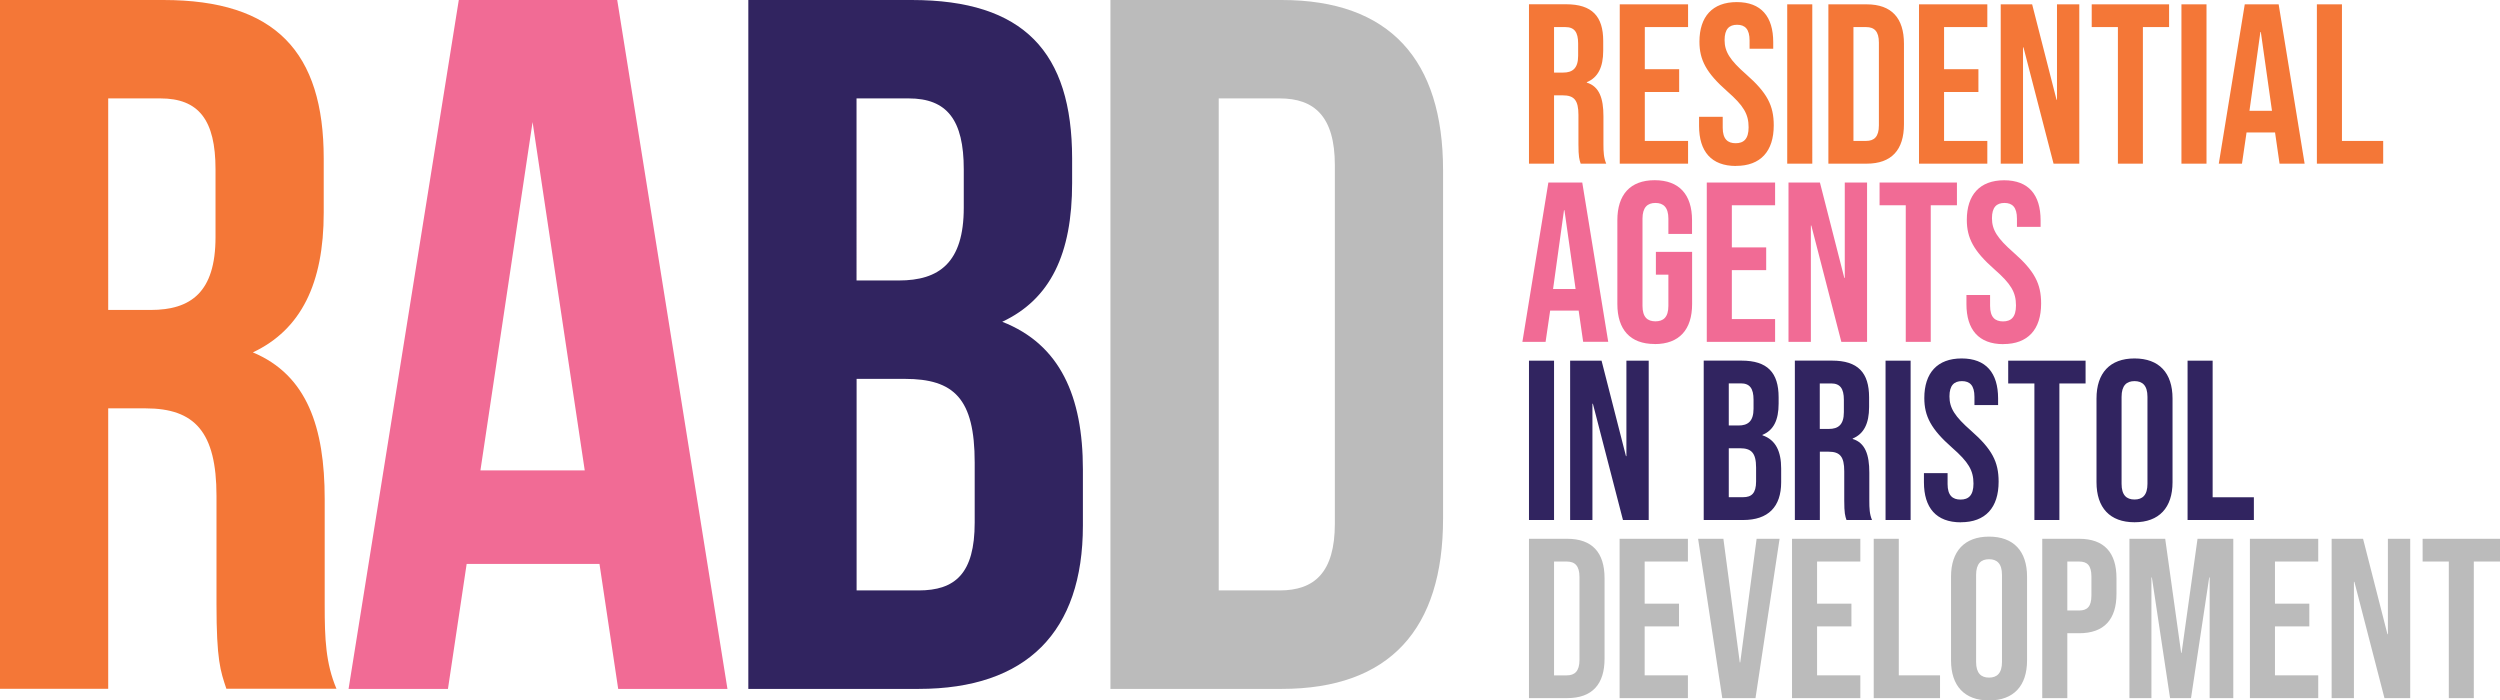
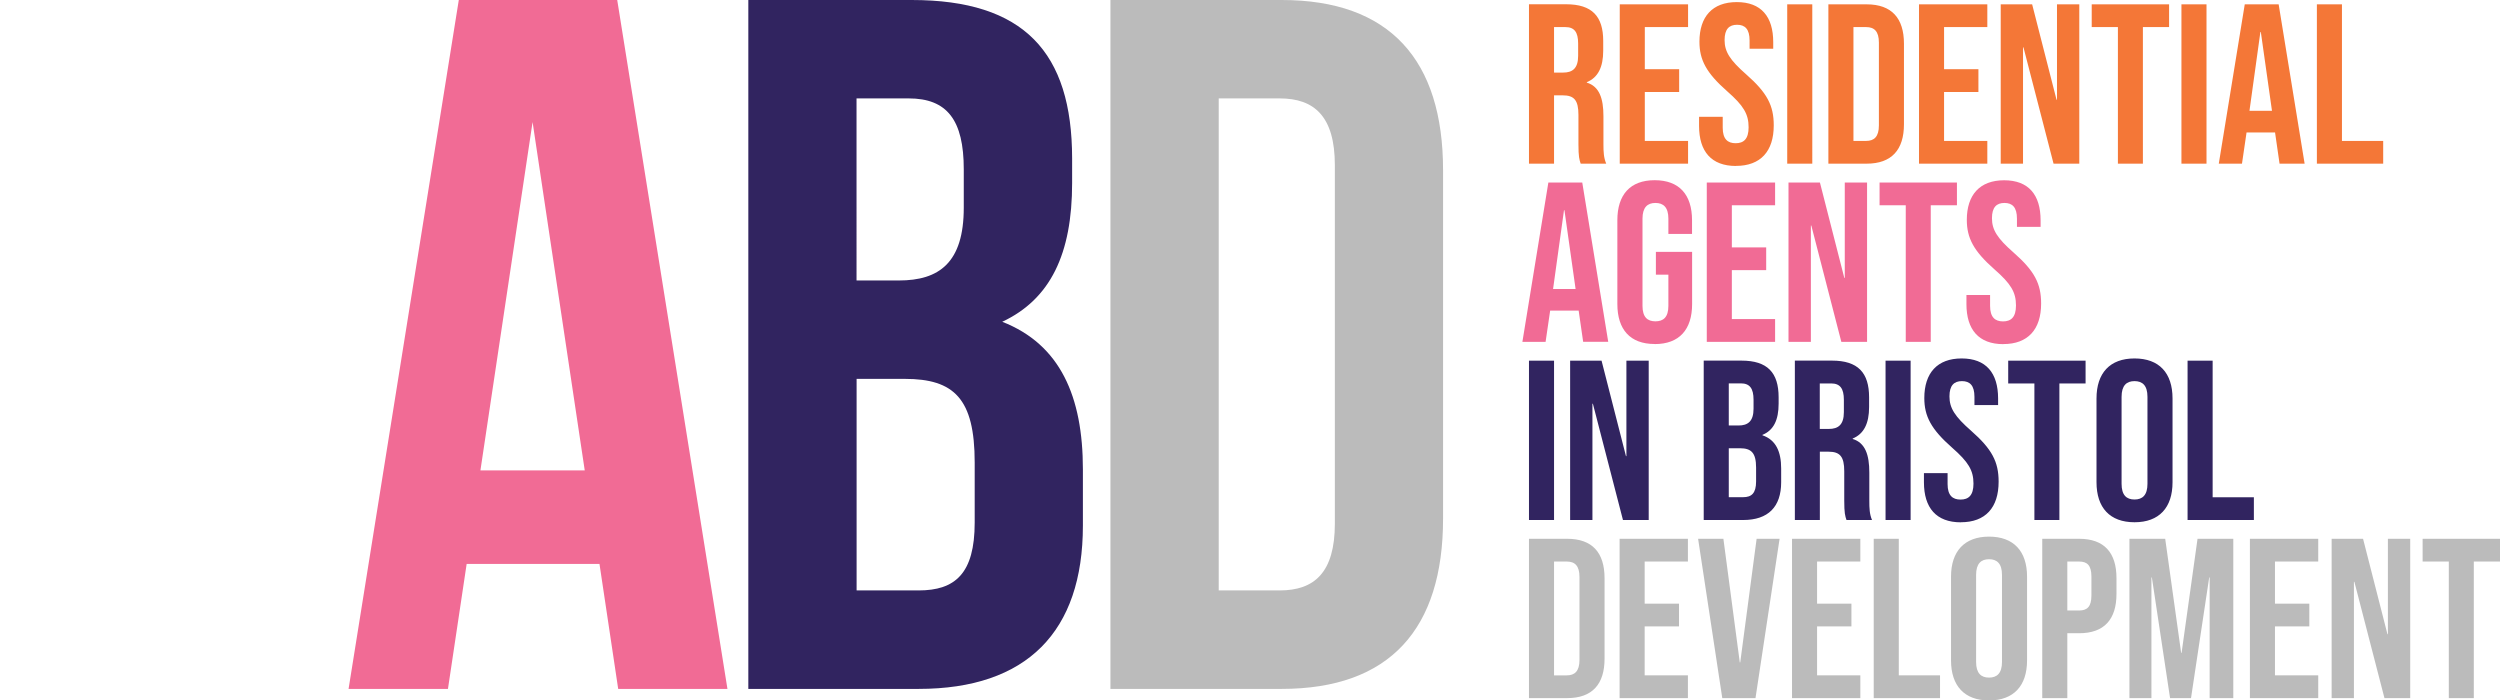
<svg xmlns="http://www.w3.org/2000/svg" id="Layer_1" viewBox="0 0 334.08 93.6">
  <defs>
    <style>.cls-1{fill:#f16b95;}.cls-2{fill:#312460;}.cls-3{fill:#bbb;}.cls-4{fill:#f47737;}</style>
  </defs>
  <path class="cls-2" d="M292.34,69.49h8.85v-3.04h-5.51v-18.25h-3.35v21.29ZM285.24,66.75c-1.07,0-1.73-.58-1.73-2.1v-11.62c0-1.52.67-2.1,1.73-2.1s1.73.58,1.73,2.1v11.62c0,1.52-.67,2.1-1.73,2.1M285.24,69.79c3.29,0,5.08-1.95,5.08-5.35v-11.19c0-3.41-1.79-5.35-5.08-5.35s-5.08,1.95-5.08,5.35v11.19c0,3.41,1.79,5.35,5.08,5.35M271.85,69.49h3.35v-18.25h3.5v-3.04h-10.34v3.04h3.5v18.25ZM262.03,69.79c3.29,0,5.05-1.95,5.05-5.42,0-2.65-.88-4.35-3.68-6.81-2.19-1.92-2.89-3.04-2.89-4.59,0-1.46.61-2.04,1.67-2.04s1.67.58,1.67,2.1v1.1h3.16v-.88c0-3.41-1.61-5.35-4.87-5.35s-4.99,1.95-4.99,5.29c0,2.43.91,4.17,3.71,6.63,2.19,1.92,2.86,3.04,2.86,4.81,0,1.58-.67,2.13-1.73,2.13s-1.73-.55-1.73-2.07v-1.46h-3.16v1.22c0,3.41,1.64,5.35,4.93,5.35M251.97,69.49h3.35v-21.29h-3.35v21.29ZM243.18,57.32v-6.08h1.52c1.19,0,1.7.67,1.7,2.19v1.64c0,1.7-.76,2.25-2.01,2.25h-1.22ZM239.84,69.49h3.35v-9.13h1.16c1.52,0,2.1.64,2.1,2.62v3.89c0,1.73.12,2.07.3,2.62h3.41c-.33-.79-.36-1.55-.36-2.59v-3.74c0-2.4-.55-3.99-2.22-4.5v-.06c1.49-.61,2.19-2.01,2.19-4.2v-1.31c0-3.29-1.49-4.9-4.96-4.9h-4.96v21.29ZM231.02,66.44v-6.54h1.49c1.52,0,2.16.61,2.16,2.59v1.85c0,1.58-.61,2.1-1.73,2.1h-1.92ZM231.02,56.86v-5.63h1.61c1.19,0,1.7.67,1.7,2.19v1.19c0,1.7-.76,2.25-2.01,2.25h-1.31ZM227.68,69.49h5.26c3.35,0,5.08-1.76,5.08-5.05v-1.83c0-2.25-.7-3.83-2.5-4.44v-.06c1.49-.61,2.16-1.98,2.16-4.17v-.85c0-3.29-1.49-4.9-4.96-4.9h-5.05v21.29ZM209.82,69.49h2.98v-15.54h.06l4.02,15.54h3.44v-21.29h-2.98v12.75h-.06l-3.26-12.75h-4.2v21.29ZM204.32,69.49h3.35v-21.29h-3.35v21.29Z" />
-   <path class="cls-4" d="M21.43,13.15c5.13,0,7.37,2.89,7.37,9.47v9.07c0,7.36-3.29,9.73-8.68,9.73h-5.66V13.15h6.97ZM44.97,92.06c-1.45-3.42-1.58-6.71-1.58-11.18v-14.2c0-9.6-2.37-16.57-9.6-19.59,6.44-3.03,9.47-9.21,9.47-18.67v-7.23C43.26,6.97,36.82,0,21.83,0H0v92.05h14.46v-37.48h5c6.57,0,9.47,3.16,9.47,11.7v14.46c0,7.5.53,8.94,1.32,11.31h14.73Z" />
  <path class="cls-3" d="M327.23,93.29h3.35v-18.25h3.5v-3.04h-10.34v3.04h3.5v18.25ZM311.58,93.29h2.98v-15.54h.06l4.02,15.54h3.44v-21.29h-2.98v12.75h-.06l-3.26-12.75h-4.2v21.29ZM300.66,93.29h9.13v-3.04h-5.78v-6.54h4.59v-3.04h-4.59v-5.63h5.78v-3.04h-9.13v21.29ZM284.58,93.29h2.92v-16.12h.06l2.43,16.12h2.8l2.43-16.12h.06v16.12h3.16v-21.29h-4.78l-2.13,15.24h-.06l-2.13-15.24h-4.78v21.29ZM276.26,81.58v-6.54h1.58c1.06,0,1.64.49,1.64,2.01v2.52c0,1.52-.58,2.01-1.64,2.01h-1.58ZM272.91,93.29h3.35v-8.67h1.58c3.35,0,4.99-1.85,4.99-5.26v-2.1c0-3.41-1.64-5.26-4.99-5.26h-4.93v21.29ZM265.8,90.55c-1.06,0-1.73-.58-1.73-2.1v-11.62c0-1.52.67-2.1,1.73-2.1s1.73.58,1.73,2.1v11.62c0,1.52-.67,2.1-1.73,2.1M265.8,93.6c3.29,0,5.08-1.95,5.08-5.35v-11.19c0-3.41-1.8-5.35-5.08-5.35s-5.08,1.95-5.08,5.35v11.19c0,3.41,1.8,5.35,5.08,5.35M250.4,93.29h8.85v-3.04h-5.51v-18.25h-3.35v21.29ZM239.47,93.29h9.13v-3.04h-5.78v-6.54h4.59v-3.04h-4.59v-5.63h5.78v-3.04h-9.13v21.29ZM230.15,93.29h4.44l3.22-21.29h-3.07l-2.19,16.52h-.06l-2.19-16.52h-3.38l3.23,21.29ZM216.43,93.29h9.13v-3.04h-5.78v-6.54h4.59v-3.04h-4.59v-5.63h5.78v-3.04h-9.13v21.29ZM207.67,90.25v-15.21h1.7c1.07,0,1.7.55,1.7,2.07v11.07c0,1.52-.64,2.07-1.7,2.07h-1.7ZM204.32,93.29h5.11c3.35,0,4.99-1.86,4.99-5.26v-10.77c0-3.41-1.64-5.26-4.99-5.26h-5.11v21.29Z" />
  <path class="cls-1" d="M267.71,45.98c3.28,0,5.05-1.95,5.05-5.42,0-2.65-.88-4.35-3.68-6.81-2.19-1.92-2.89-3.04-2.89-4.59,0-1.46.61-2.04,1.67-2.04s1.67.58,1.67,2.1v1.1h3.16v-.88c0-3.41-1.61-5.35-4.87-5.35s-4.99,1.95-4.99,5.29c0,2.43.91,4.17,3.71,6.63,2.19,1.92,2.86,3.04,2.86,4.81,0,1.58-.67,2.13-1.73,2.13s-1.73-.55-1.73-2.07v-1.46h-3.16v1.22c0,3.41,1.64,5.35,4.93,5.35M254.66,45.68h3.35v-18.25h3.5v-3.04h-10.34v3.04h3.5v18.25ZM239.01,45.68h2.98v-15.54h.06l4.01,15.54h3.44v-21.29h-2.98v12.75h-.06l-3.26-12.75h-4.2v21.29ZM228.08,45.68h9.13v-3.04h-5.78v-6.54h4.59v-3.04h-4.59v-5.63h5.78v-3.04h-9.13v21.29ZM221.13,45.98c3.29,0,4.99-1.95,4.99-5.35v-6.97h-4.84v3.04h1.67v4.17c0,1.52-.67,2.07-1.73,2.07s-1.73-.55-1.73-2.07v-11.65c0-1.52.67-2.1,1.73-2.1s1.73.58,1.73,2.1v2.04h3.16v-1.83c0-3.41-1.7-5.35-4.99-5.35s-4.99,1.95-4.99,5.35v11.19c0,3.41,1.7,5.35,4.99,5.35M207.54,38.62l1.46-10.53h.06l1.49,10.53h-3.01ZM203.44,45.68h3.1l.61-4.17h3.8v-.06l.61,4.23h3.35l-3.47-21.29h-4.53l-3.47,21.29Z" />
  <path class="cls-4" d="M309.62,21.87h8.85v-3.04h-5.51V.58h-3.35v21.29ZM300.6,14.81l1.46-10.53h.06l1.49,10.53h-3.01ZM296.5,21.87h3.1l.61-4.17h3.8v-.06l.61,4.23h3.35l-3.47-21.29h-4.53l-3.47,21.29ZM291.51,21.87h3.35V.58h-3.35v21.29ZM283.01,21.87h3.35V3.62h3.5V.58h-10.34v3.04h3.5v18.25ZM267.36,21.87h2.98V6.33h.06l4.02,15.54h3.44V.58h-2.98v12.75h-.06l-3.26-12.75h-4.2v21.29ZM256.44,21.87h9.13v-3.04h-5.78v-6.54h4.59v-3.04h-4.59V3.62h5.78V.58h-9.13v21.29ZM247.68,18.83V3.62h1.7c1.07,0,1.7.55,1.7,2.07v11.07c0,1.52-.64,2.07-1.7,2.07h-1.7ZM244.33,21.87h5.11c3.35,0,4.99-1.86,4.99-5.26V5.84c0-3.41-1.64-5.26-4.99-5.26h-5.11v21.29ZM238.83,21.87h3.35V.58h-3.35v21.29ZM231.98,22.17c3.29,0,5.05-1.95,5.05-5.42,0-2.65-.88-4.35-3.68-6.81-2.19-1.92-2.89-3.04-2.89-4.59,0-1.46.61-2.04,1.67-2.04s1.67.58,1.67,2.1v1.1h3.16v-.88c0-3.41-1.61-5.35-4.87-5.35s-4.99,1.95-4.99,5.29c0,2.43.91,4.17,3.71,6.63,2.19,1.92,2.86,3.04,2.86,4.81,0,1.58-.67,2.13-1.73,2.13s-1.73-.55-1.73-2.07v-1.46h-3.16v1.22c0,3.41,1.64,5.35,4.93,5.35M216.45,21.87h9.13v-3.04h-5.78v-6.54h4.59v-3.04h-4.59V3.62h5.78V.58h-9.13v21.29ZM207.67,9.7V3.62h1.52c1.19,0,1.7.67,1.7,2.19v1.64c0,1.7-.76,2.25-2.01,2.25h-1.22ZM204.32,21.87h3.35v-9.13h1.16c1.52,0,2.1.64,2.1,2.62v3.89c0,1.73.12,2.07.3,2.62h3.41c-.33-.79-.37-1.55-.37-2.59v-3.74c0-2.4-.55-3.99-2.22-4.5v-.06c1.49-.61,2.19-2.01,2.19-4.2v-1.31c0-3.29-1.49-4.9-4.96-4.9h-4.96v21.29Z" />
  <path class="cls-1" d="M71.17,16.31l6.97,46.55h-13.94l6.97-46.55ZM61.31,0l-14.73,92.06h13.28l2.5-16.7h17.75l2.5,16.7h14.6L82.48,0h-21.17Z" />
  <path class="cls-2" d="M121.43,13.15c5.13,0,7.36,2.89,7.36,9.47v5.13c0,7.36-3.29,9.73-8.68,9.73h-5.65V13.15h6.97ZM120.91,50.63c6.58,0,9.34,2.63,9.34,11.18v8.02c0,6.84-2.63,9.07-7.49,9.07h-8.29v-28.27h6.44ZM121.83,0h-21.83v92.06h22.75c14.46,0,21.96-7.63,21.96-21.83v-7.5c0-9.73-3.02-16.7-10.78-19.73,6.44-3.02,9.34-9.07,9.34-18.54v-3.29C143.26,6.97,136.82,0,121.83,0" />
  <path class="cls-3" d="M171.01,13.15c4.6,0,7.37,2.37,7.37,8.94v47.87c0,6.58-2.76,8.94-7.37,8.94h-8.15V13.15h8.15ZM148.39,92.06h22.88c14.47,0,21.57-8.02,21.57-22.75V22.75C192.84,8.02,185.74,0,171.27,0h-22.88v92.05Z" />
</svg>